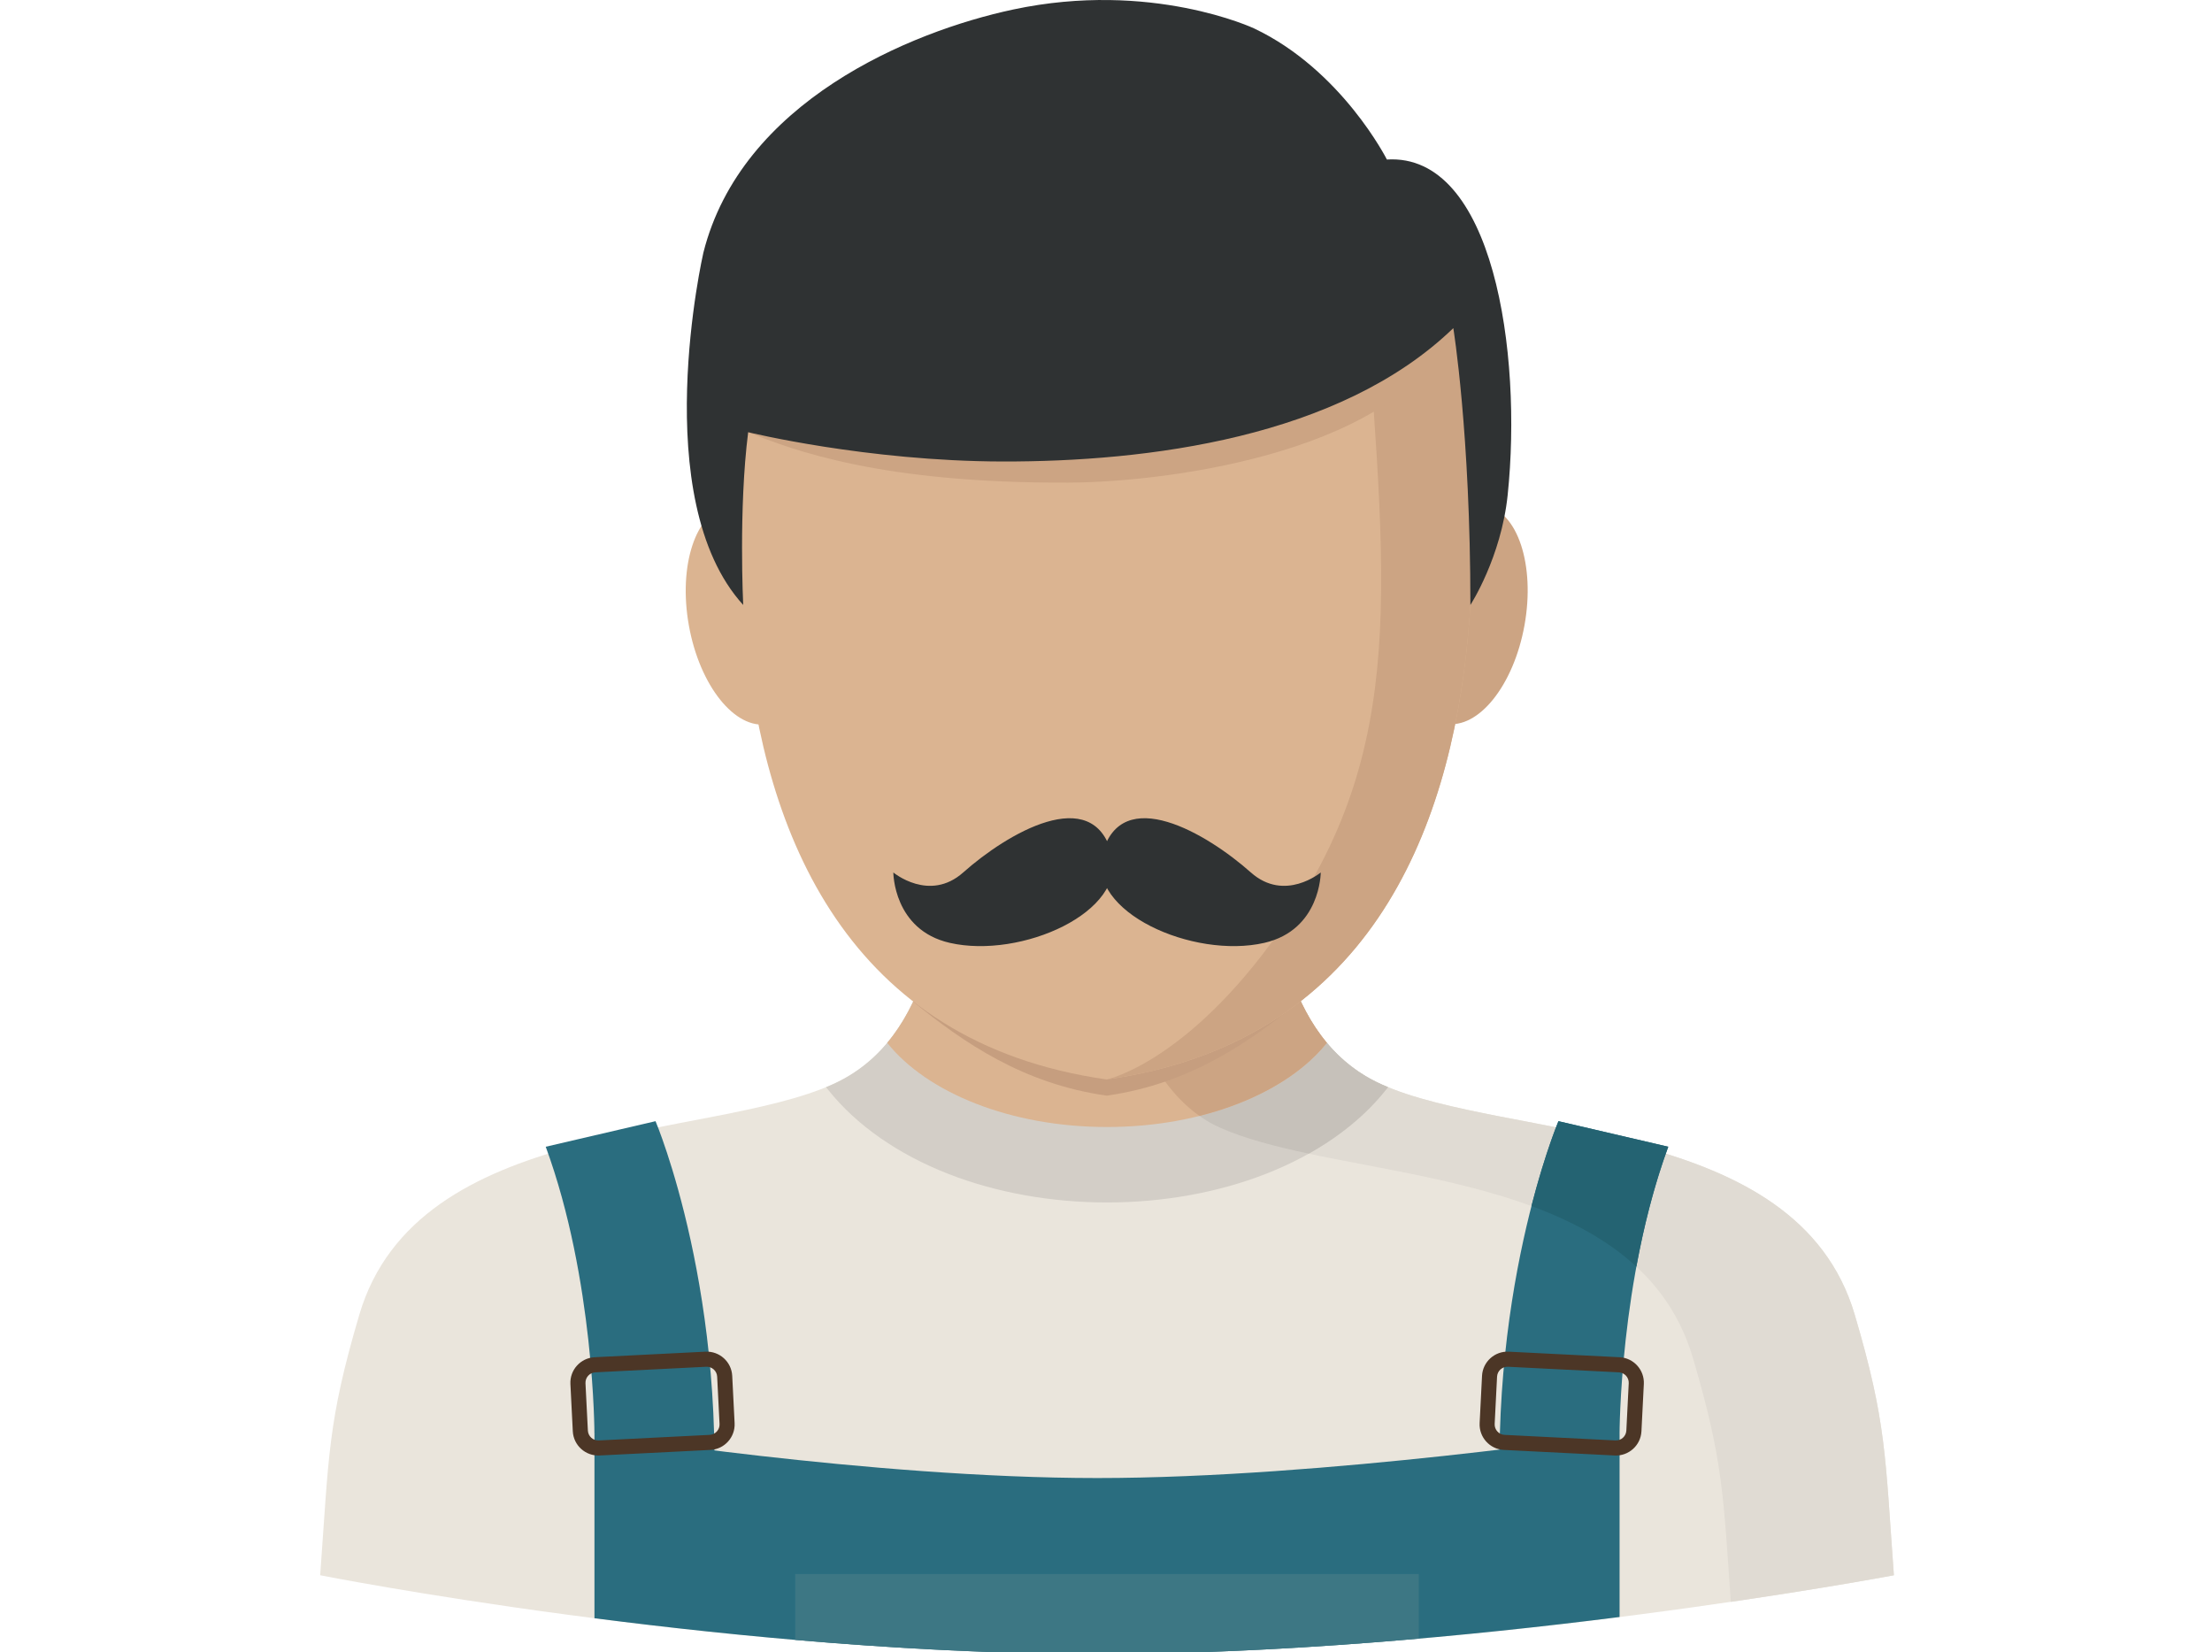
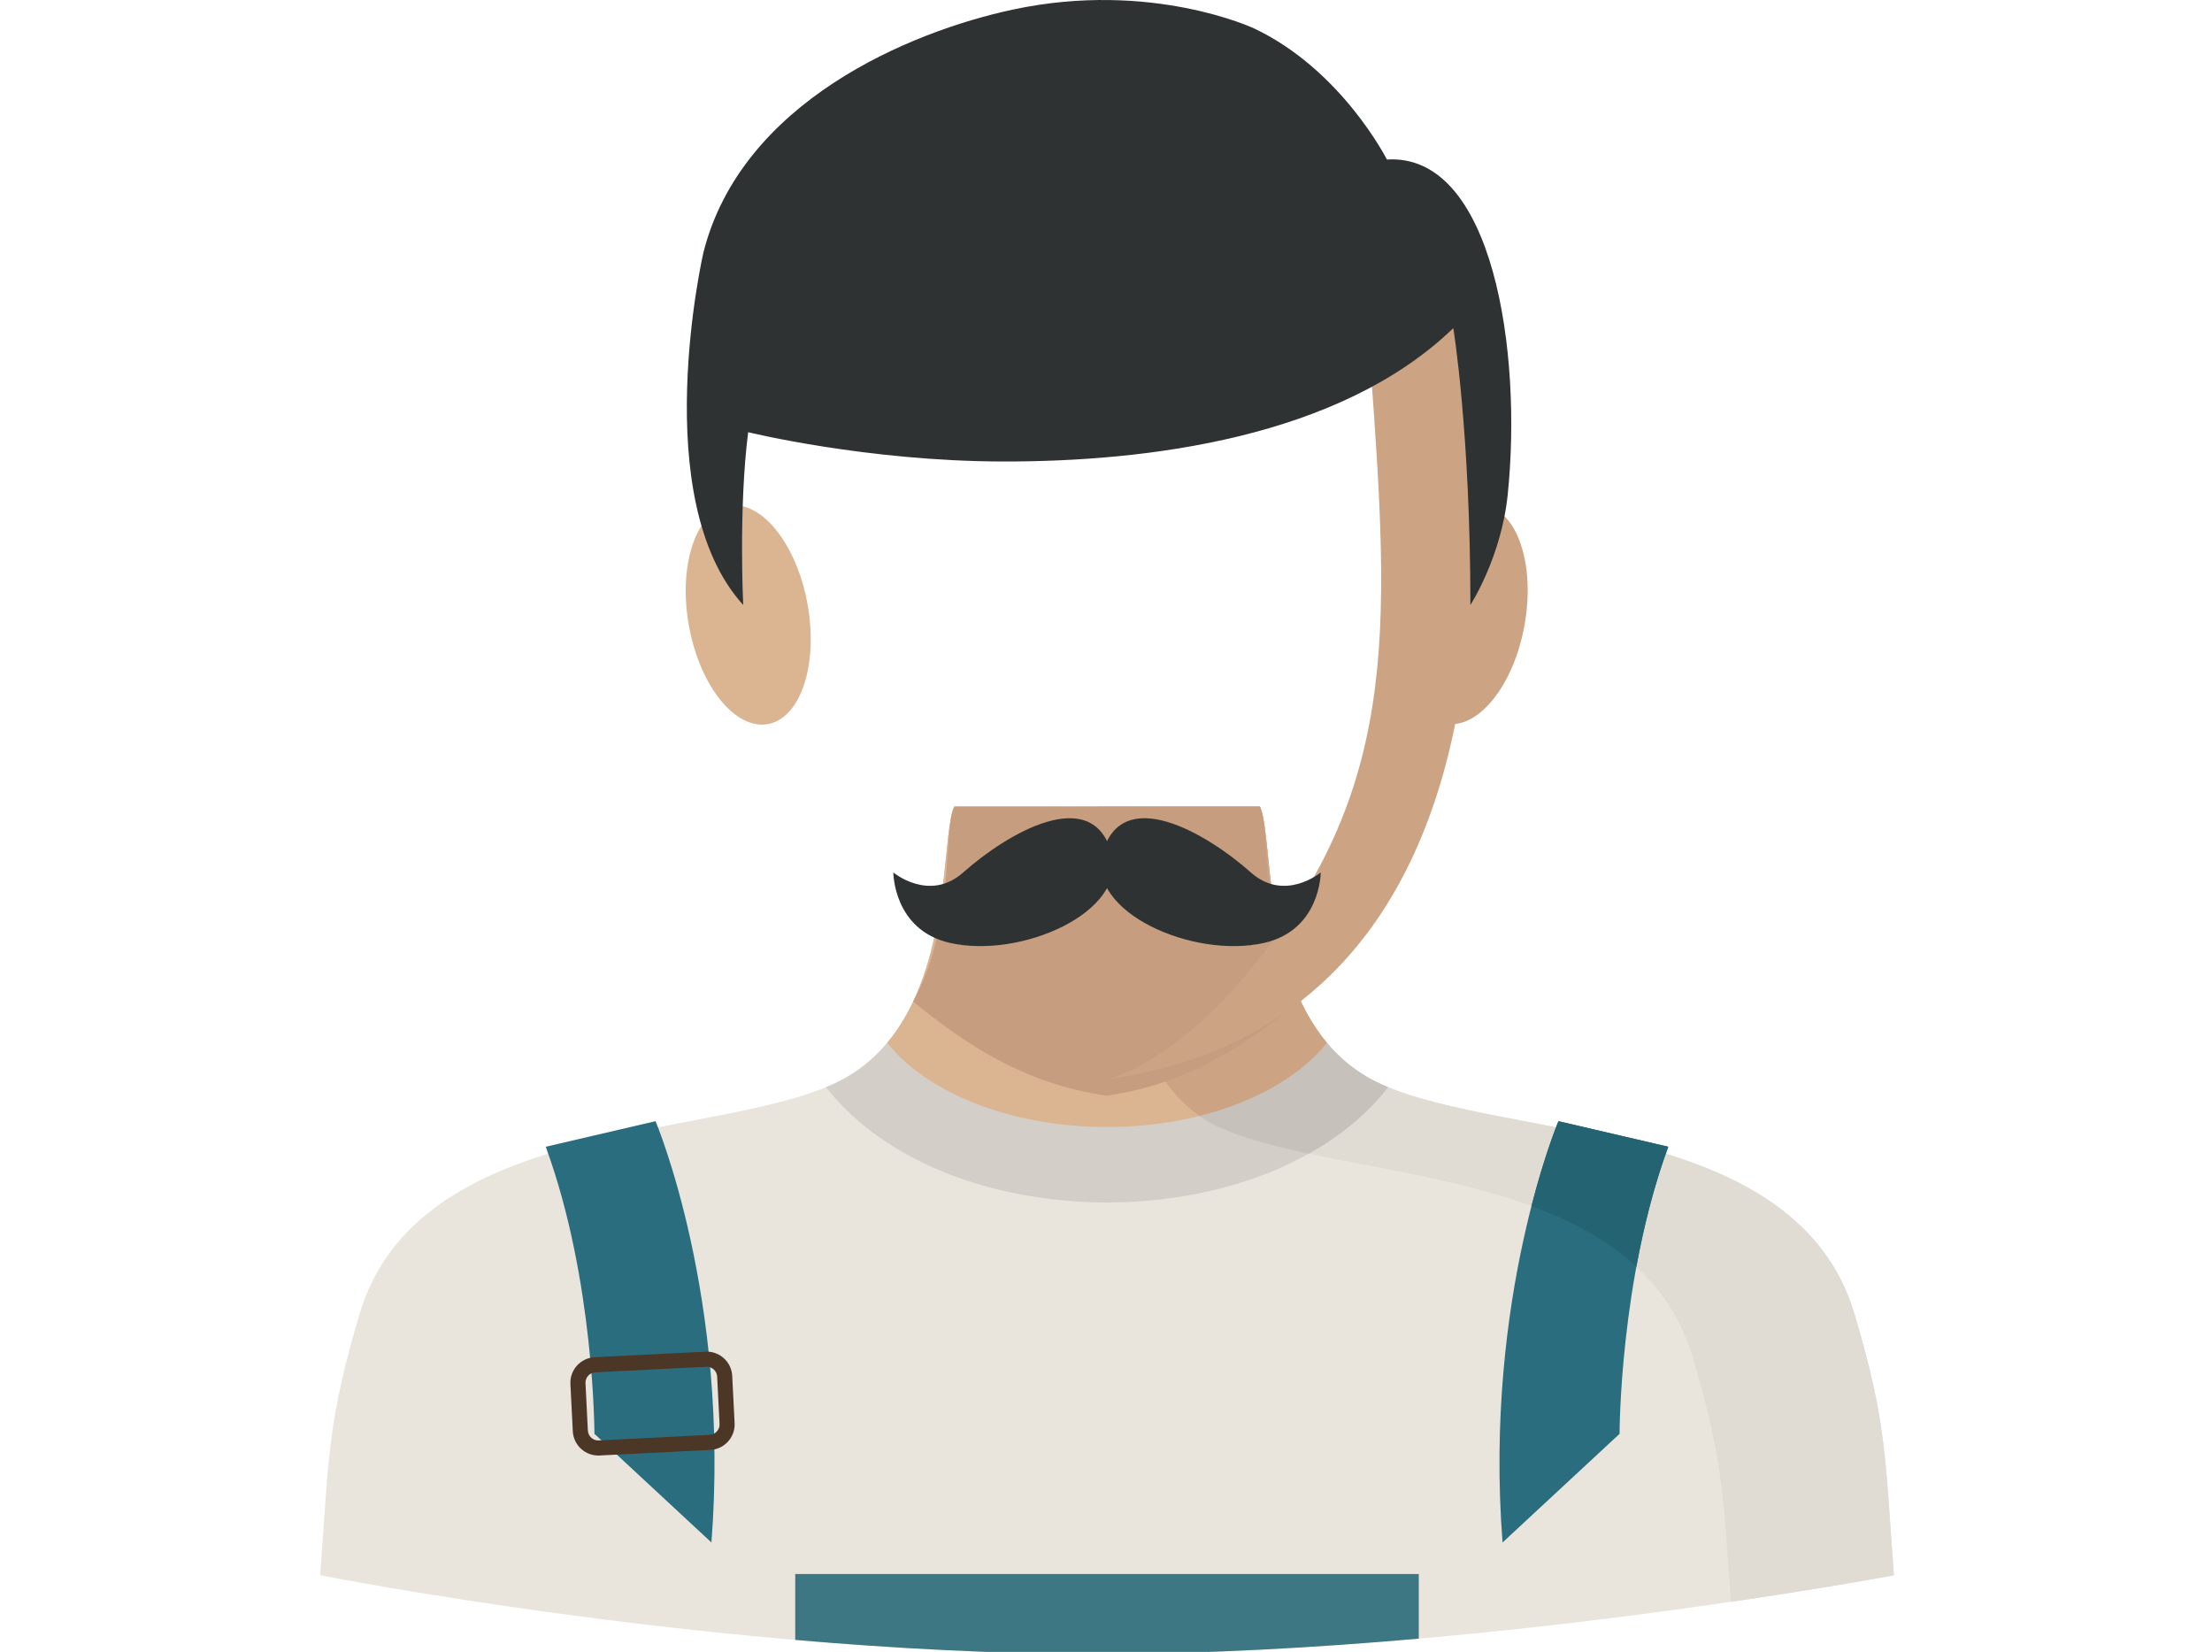
<svg xmlns="http://www.w3.org/2000/svg" id="body_1" width="154" height="115">
  <g transform="matrix(0.361 0 0 0.361 19.5 -0)">
    <g>
      <g>
        <path d="M303.673 253.518C 292.522 215.764 236.552 219.952 212.394 209.11C 188.237 198.268 192.008 161.891 188.945 155.562L188.945 155.562L130.013 155.562C 126.955 161.891 130.727 198.273 106.564 209.11C 82.407 219.952 26.431 215.765 15.285 253.518C 9.136 274.342 9.428 280.711 7.731 303.778C 7.731 303.778 84.531 318.965 157.745 318.965C 230.959 318.965 311.233 303.778 311.233 303.778C 309.53 280.705 309.822 274.342 303.673 253.518z" stroke="none" fill="#EAE5DC" fill-rule="nonzero" />
        <path d="M303.673 253.518C 292.522 215.764 236.552 219.952 212.394 209.11C 188.237 198.268 192.008 161.891 188.945 155.562L188.945 155.562L157.74 155.562C 157.74 155.562 157.021 206.586 181.178 217.428C 205.335 228.27 261.311 224.083 272.457 261.836C 278.314 281.666 278.325 288.388 279.781 308.909C 299.015 306.093 311.223 303.783 311.223 303.783C 309.53 280.705 309.822 274.342 303.673 253.518z" stroke="none" fill="#E0DBD3" fill-rule="nonzero" />
-         <path d="M60.621 312.068C 88.252 315.62 123.392 318.965 157.745 318.965C 192.857 318.965 229.599 315.469 258.326 311.832L258.326 311.832L258.326 276.506C 258.326 276.506 201.473 285.032 157.605 285.032C 113.737 285.032 60.627 276.506 60.627 276.506L60.627 276.506L60.627 312.068L60.621 312.068z" stroke="none" fill="#2A6D7F" fill-rule="nonzero" />
        <path d="M60.621 276.506C 60.621 276.506 60.621 246.711 51.229 221.143L51.229 221.143L72.407 216.214C 72.407 216.214 86.846 250.292 83.187 297.46L83.187 297.46L60.621 276.506z" stroke="none" fill="#2A6D7F" fill-rule="nonzero" />
        <path d="M258.322 276.506C 258.322 276.506 258.322 246.711 267.714 221.143L267.714 221.143L246.536 216.214C 246.536 216.214 232.097 250.292 235.756 297.46L235.756 297.46L258.322 276.506z" stroke="none" fill="#2A6D7F" fill-rule="nonzero" />
        <path d="M261.564 244.266C 262.941 236.785 264.908 228.776 267.713 221.143L267.713 221.143L246.535 216.214C 246.535 216.214 244.006 222.183 241.33 232.581C 248.974 235.403 255.982 239.095 261.564 244.266z" stroke="none" fill="#246372" fill-rule="nonzero" />
        <path d="M99.347 303.536L99.347 316.25C 118.024 317.863 138.011 318.965 157.745 318.965C 178.457 318.965 199.737 317.751 219.6 316.003L219.6 316.003L219.6 303.536L99.347 303.536z" stroke="none" fill="#3D7784" fill-rule="nonzero" />
        <path d="M82.991 279.609L61.61 280.683C 58.901 280.818 56.585 278.727 56.45 276.018L56.45 276.018L55.989 266.896C 55.854 264.187 57.945 261.871 60.654 261.736L60.654 261.736L82.035 260.662C 84.744 260.527 87.06 262.618 87.195 265.327L87.195 265.327L87.656 274.449C 87.791 277.158 85.7 279.474 82.991 279.609zM60.801 264.647C 59.694 264.703 58.839 265.647 58.896 266.755L58.896 266.755L59.357 275.877C 59.413 276.984 60.357 277.839 61.465 277.782L61.465 277.782L82.846 276.708C 83.953 276.652 84.808 275.708 84.751 274.6L84.751 274.6L84.29 265.478C 84.234 264.371 83.29 263.516 82.182 263.573L82.182 263.573L60.801 264.647z" stroke="none" fill="#4C3626" fill-rule="nonzero" />
-         <path d="M231.336 274.449L231.797 265.327C 231.932 262.618 234.248 260.527 236.957 260.662L236.957 260.662L258.338 261.736C 261.047 261.871 263.138 264.187 263.003 266.896L263.003 266.896L262.542 276.018C 262.407 278.727 260.091 280.818 257.382 280.683L257.382 280.683L236.001 279.609C 233.292 279.474 231.201 277.158 231.336 274.449zM236.805 263.573C 235.698 263.517 234.753 264.371 234.697 265.478L234.697 265.478L234.236 274.6C 234.18 275.707 235.034 276.652 236.141 276.708L236.141 276.708L257.522 277.782C 258.629 277.838 259.574 276.984 259.63 275.877L259.63 275.877L260.091 266.755C 260.147 265.648 259.293 264.703 258.186 264.647L258.186 264.647L236.805 263.573z" stroke="none" fill="#4C3626" fill-rule="nonzero" />
        <path d="M190.092 226.382C 199.833 222.577 207.848 216.973 213.26 210.172L213.26 210.172L213.676 209.655C 213.243 209.475 212.816 209.295 212.4 209.11C 188.243 198.268 192.014 161.891 188.951 155.562L188.951 155.562L130.013 155.562C 126.955 161.891 130.727 198.273 106.564 209.11C 106.148 209.295 105.721 209.481 105.288 209.655L105.288 209.655L105.704 210.172C 111.117 216.967 119.132 222.571 128.872 226.382C 138.101 229.985 148.685 231.89 159.482 231.89C 170.279 231.89 180.863 229.984 190.092 226.382z" stroke="none" fill="#D3CEC7" fill-rule="nonzero" />
        <path d="M212.395 209.109C 208.05 207.159 204.616 204.382 201.879 201.105C 196.815 207.462 188.052 212.509 177.306 215.201C 178.52 216.061 179.813 216.808 181.184 217.421C 185.894 219.534 191.818 221.08 198.383 222.474C 204.414 219.096 209.472 214.926 213.255 210.17L213.255 210.17L213.671 209.653C 213.238 209.48 212.811 209.295 212.395 209.109z" stroke="none" fill="#C6C1BA" fill-rule="nonzero" />
        <path d="M201.878 201.106C 189.378 186.155 191.457 160.75 188.951 155.557L188.951 155.557L130.013 155.557C 127.501 160.75 129.586 186.156 117.086 201.106C 124.741 210.717 140.85 217.338 159.482 217.338C 178.114 217.338 194.223 210.717 201.878 201.106z" stroke="none" fill="#DBB491" fill-rule="nonzero" />
        <path d="M177.305 215.202C 188.052 212.51 196.814 207.462 201.878 201.106C 189.378 186.155 191.457 160.75 188.951 155.557L188.951 155.557L157.745 155.557C 157.745 155.562 157.105 200.948 177.305 215.202z" stroke="none" fill="#CCA483" fill-rule="nonzero" />
        <path d="M122.083 193.158C 131.863 201.117 143.323 209.008 159.421 211.29C 175.558 209.002 186.99 200.948 196.781 192.956C 188.637 177.983 191.155 160.126 188.951 155.556L188.951 155.556L130.013 155.556C 127.799 160.131 130.266 178.179 122.083 193.158z" stroke="none" fill="#C69E7F" fill-rule="nonzero" />
        <path transform="matrix(-0.177 0.984 -0.984 -0.177 385.656 -85.371)" d="M207.136 118.558C 207.136 112.135 216.711 106.929 228.522 106.929C 240.333 106.929 249.908 112.135 249.908 118.558C 249.908 124.981 240.333 130.187 228.522 130.187C 216.711 130.187 207.136 124.981 207.136 118.558" stroke="none" fill="#CCA483" fill-rule="nonzero" />
        <path transform="matrix(-0.984 0.177 -0.177 -0.984 200.09 219.281)" d="M78.636 118.565C 78.636 106.754 83.842 97.179 90.265 97.179C 96.688 97.179 101.894 106.754 101.894 118.565C 101.894 130.376 96.688 139.951 90.265 139.951C 83.842 139.951 78.636 130.376 78.636 118.565" stroke="none" fill="#DBB491" fill-rule="nonzero" />
-         <path d="M223.641 47.365L159.42 47.365L95.233 47.365C 95.233 47.365 59.244 193.979 159.42 208.171C 259.636 193.979 223.641 47.365 223.641 47.365z" stroke="none" fill="#DBB491" fill-rule="nonzero" />
        <path d="M159.42 208.171C 259.636 193.979 223.641 47.365 223.641 47.365L223.641 47.365L208.617 47.365C 212.731 108.607 218.425 141.139 194.802 176.605C 176.085 204.708 159.42 208.171 159.42 208.171z" stroke="none" fill="#CCA483" fill-rule="nonzero" />
-         <path d="M192.666 55.234L90.309 83.365C 98.97 86.833 115.883 93.229 152.057 93.072C 172.19 92.982 216.469 86.833 226.26 63.277L226.26 63.277L192.666 55.234z" stroke="none" fill="#CCA483" fill-rule="nonzero" />
        <path d="M187.838 5.48C 187.838 5.48 168.014 -3.85 141.361 1.838C 121.408 6.098 88.938 19.667 81.631 48.731C 81.631 48.731 70.699 96.214 89.314 116.662C 89.314 116.662 88.398 98.114 90.27 83.349C 90.27 83.349 113.107 88.942 139.31 88.998C 167.166 89.054 204.307 84.479 226.261 63.278C 226.261 63.278 229.555 83.445 229.555 116.663C 229.555 116.663 235.485 107.552 236.744 95.456C 239.599 68.016 233.996 29.498 213.452 30.763C 213.446 30.756 204.745 13.49 187.838 5.48z" stroke="none" fill="#2F3233" fill-rule="nonzero" />
        <path d="M158.583 164.617C 155.548 175.864 176.069 184.964 189.806 181.827C 200.693 179.337 200.693 168.248 200.693 168.248C 200.693 168.248 193.746 174.054 187.215 168.248C 178.772 160.738 162.264 150.981 158.583 164.617z" stroke="none" fill="#2F3233" fill-rule="nonzero" />
        <path d="M160.376 164.617C 163.411 175.864 142.89 184.964 129.153 181.827C 118.266 179.337 118.266 168.248 118.266 168.248C 118.266 168.248 125.213 174.054 131.744 168.248C 140.187 160.738 156.7 150.981 160.376 164.617z" stroke="none" fill="#2F3233" fill-rule="nonzero" />
      </g>
    </g>
    <g>
	</g>
    <g>
	</g>
    <g>
	</g>
    <g>
	</g>
    <g>
	</g>
    <g>
	</g>
    <g>
	</g>
    <g>
	</g>
    <g>
	</g>
    <g>
	</g>
    <g>
	</g>
    <g>
	</g>
    <g>
	</g>
    <g>
	</g>
    <g>
	</g>
  </g>
</svg>